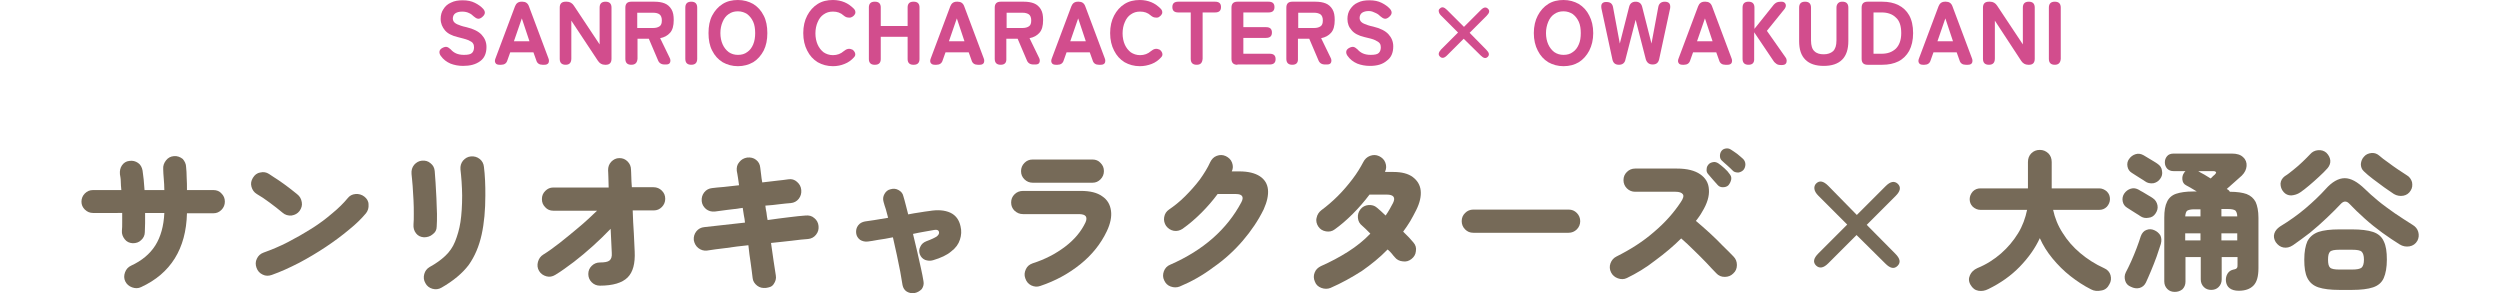
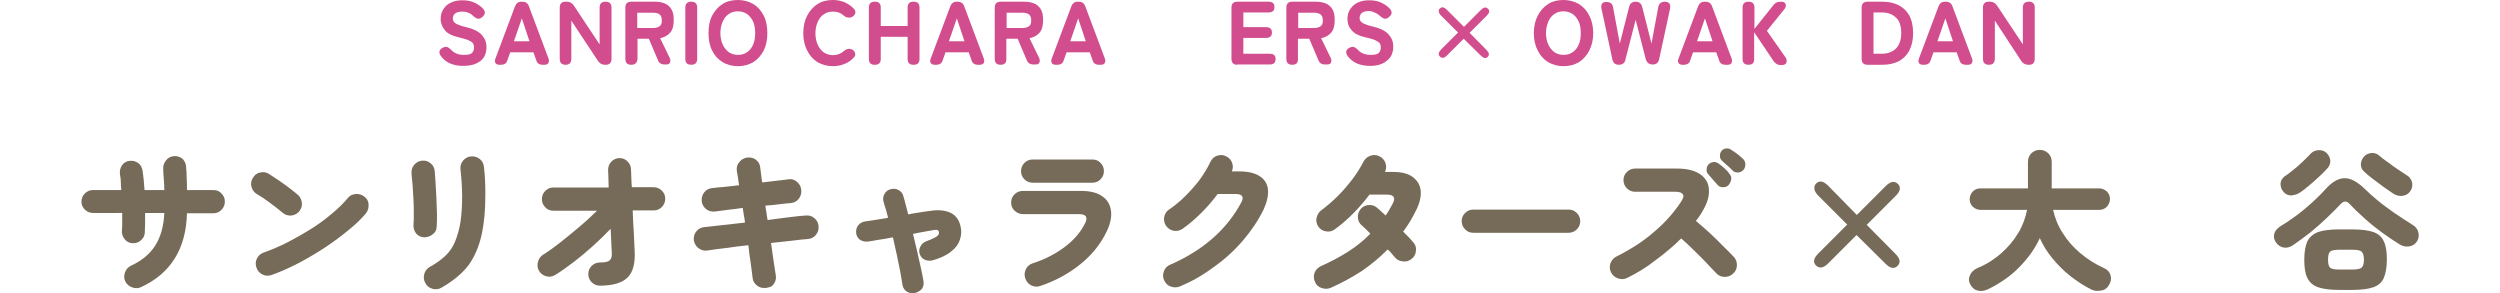
<svg xmlns="http://www.w3.org/2000/svg" version="1.1" id="レイヤー_1" x="0px" y="0px" width="883.9px" height="103.7px" viewBox="0 0 883.9 103.7" style="enable-background:new 0 0 883.9 103.7;" xml:space="preserve">
  <style type="text/css">
	.st0{fill:#D24D8D;}
	.st1{fill:#766A58;}
</style>
  <g>
    <g>
      <path class="st0" d="M163.7,23.3c-1.6,0-3.1-0.3-4.4-0.8c-1.4-0.6-2.6-1.5-3.5-2.8c-0.4-0.6-0.5-1.1-0.4-1.6s0.5-0.9,1.1-1.2    c0.6-0.3,1.1-0.4,1.5-0.3c0.5,0.1,0.9,0.5,1.4,0.9c0.5,0.6,1.2,1.1,1.9,1.4s1.6,0.5,2.7,0.5c1.5,0,2.4-0.2,2.9-0.7s0.7-1.2,0.7-2    c0-0.5-0.1-1-0.4-1.4c-0.2-0.4-0.8-0.7-1.6-1.1c-0.8-0.3-2.1-0.7-3.8-1.1c-2.1-0.5-3.6-1.3-4.5-2.4s-1.5-2.4-1.5-4    c0-1.3,0.3-2.5,1-3.5c0.6-1,1.5-1.8,2.7-2.3c1.2-0.6,2.5-0.8,4.1-0.8c1.7,0,3.1,0.3,4.3,0.9s2.2,1.3,3,2.2c0.4,0.5,0.6,1,0.5,1.5    s-0.4,0.9-1,1.4c-0.5,0.4-1,0.6-1.5,0.5s-0.9-0.4-1.4-0.8c-0.5-0.5-1-0.9-1.7-1.2c-0.6-0.3-1.4-0.5-2.4-0.5s-1.8,0.2-2.4,0.6    s-0.9,1.1-0.9,1.9c0,0.3,0.1,0.7,0.3,1s0.6,0.7,1.3,1s1.7,0.7,3.2,1c2.5,0.6,4.3,1.5,5.4,2.7c1.1,1.2,1.7,2.6,1.7,4.3    c0,2.2-0.7,3.9-2.2,5C168.2,22.8,166.2,23.3,163.7,23.3z" />
      <path class="st0" d="M176.6,22.9c-0.7,0-1.2-0.2-1.4-0.6c-0.3-0.4-0.3-1,0-1.7l6.9-18.4c0.4-1,1.1-1.6,2.3-1.6h0.3    c1.1,0,1.9,0.5,2.3,1.6l6.9,18.4c0.3,0.7,0.2,1.3,0,1.7c-0.3,0.4-0.7,0.6-1.4,0.6h-0.7c-1.1,0-1.9-0.5-2.2-1.6l-1-2.8h-8.2l-1,2.8    c-0.3,1.1-1.1,1.6-2.2,1.6H176.6z M181.7,14.6h5.5l-2.7-8.1L181.7,14.6z" />
      <path class="st0" d="M200,22.9c-1.4,0-2.1-0.7-2.1-2.1V2.7c0-1.4,0.7-2.1,2.1-2.1h0.4c1.1,0,1.9,0.5,2.5,1.4l9.1,13.7v-13    c0-1.4,0.7-2.1,2.1-2.1c1.4,0,2.1,0.7,2.1,2.1v18.1c0,1.4-0.7,2.1-2,2.1h-0.3c-1.1,0-1.9-0.5-2.5-1.4L202,7.3v13.4    C202,22.2,201.3,22.9,200,22.9z" />
      <path class="st0" d="M223.2,22.9c-1.4,0-2.1-0.7-2.1-2.1V2.7c0-1.4,0.7-2.1,2.1-2.1h8.2c1.4,0,2.6,0.2,3.6,0.6s1.8,1.1,2.4,2.1    s0.8,2.2,0.8,3.8c0,2-0.4,3.5-1.3,4.5c-0.9,1-2,1.6-3.5,1.9l3.3,6.8c0.4,0.7,0.4,1.3,0.2,1.8s-0.7,0.7-1.4,0.7H235    c-1.2,0-2-0.5-2.4-1.6l-3.2-7.5h-4v7C225.3,22.2,224.6,22.9,223.2,22.9z M225.3,9.9h5.6c1,0,1.7-0.2,2.3-0.6s0.8-1.1,0.8-2.1    s-0.3-1.7-0.8-2.1s-1.3-0.6-2.3-0.6h-5.6V9.9z" />
      <path class="st0" d="M244.4,22.9c-1.4,0-2.1-0.7-2.1-2.1V2.7c0-1.4,0.7-2.1,2.1-2.1s2.1,0.7,2.1,2.1v18.1    C246.5,22.2,245.8,22.9,244.4,22.9z" />
      <path class="st0" d="M260.9,23.4c-2,0-3.8-0.5-5.4-1.4c-1.6-1-2.8-2.3-3.7-4.1c-0.9-1.7-1.3-3.8-1.3-6.2s0.4-4.5,1.3-6.2    s2.1-3.1,3.7-4.1c1.6-1,3.4-1.4,5.4-1.4s3.8,0.5,5.4,1.4c1.6,1,2.8,2.3,3.7,4.1c0.9,1.7,1.3,3.8,1.3,6.2s-0.4,4.4-1.3,6.2    c-0.9,1.7-2.1,3.1-3.7,4.1C264.7,22.9,262.9,23.4,260.9,23.4z M260.9,19.4c1.3,0,2.4-0.3,3.3-1c0.9-0.6,1.6-1.5,2.1-2.7    s0.7-2.5,0.7-4s-0.2-2.9-0.7-4s-1.2-2-2.1-2.7c-0.9-0.6-2-1-3.3-1s-2.3,0.3-3.3,1c-0.9,0.6-1.6,1.5-2.1,2.7    c-0.5,1.1-0.8,2.5-0.8,4s0.3,2.9,0.8,4s1.2,2,2.1,2.7C258.6,19.1,259.7,19.4,260.9,19.4z" />
      <path class="st0" d="M294.5,23.4c-2,0-3.8-0.5-5.4-1.4c-1.6-1-2.8-2.3-3.7-4.1c-0.9-1.7-1.4-3.8-1.4-6.2s0.5-4.5,1.4-6.2    s2.1-3.1,3.7-4.1s3.4-1.4,5.4-1.4c1.5,0,2.9,0.3,4.1,0.8s2.3,1.3,3.3,2.3c0.5,0.5,0.6,1.1,0.5,1.6c-0.2,0.5-0.5,0.9-1,1.2L301.2,6    c-0.3,0.2-0.8,0.3-1.3,0.2c-0.6,0-1.1-0.3-1.6-0.7c-1.1-1-2.3-1.4-3.8-1.4c-1.3,0-2.3,0.3-3.3,1c-0.9,0.6-1.6,1.5-2.1,2.7    c-0.5,1.1-0.8,2.5-0.8,4s0.3,2.9,0.8,4s1.2,2,2.1,2.7c0.9,0.6,2,1,3.3,1c1.5,0,2.8-0.5,3.8-1.4c0.5-0.4,1-0.7,1.5-0.8s1,0,1.4,0.2    h0.1c0.5,0.3,0.8,0.7,1,1.2c0.2,0.6,0.1,1.1-0.4,1.6c-0.9,1-2,1.8-3.3,2.3C297.4,23.1,296,23.4,294.5,23.4z" />
      <path class="st0" d="M309.2,22.9c-1.3,0-2-0.7-2-2V2.6c0-1.3,0.7-2,2-2h0.2c1.3,0,2,0.7,2,2v6.6h9.5V2.6c0-1.3,0.7-2,2-2h0.2    c1.3,0,2,0.7,2,2v18.3c0,1.3-0.7,2-2,2h-0.2c-1.3,0-2-0.7-2-2V13h-9.5v7.9c0,1.3-0.7,2-2,2H309.2z" />
      <path class="st0" d="M330.5,22.9c-0.7,0-1.1-0.2-1.4-0.6s-0.3-1,0-1.7L336,2.2c0.4-1,1.1-1.6,2.3-1.6h0.3c1.1,0,1.9,0.5,2.3,1.6    l6.9,18.4c0.3,0.7,0.2,1.3,0,1.7c-0.3,0.4-0.7,0.6-1.4,0.6h-0.7c-1.1,0-1.9-0.5-2.2-1.6l-1-2.8h-8.2l-1,2.8    c-0.3,1.1-1.1,1.6-2.2,1.6C331.1,22.9,330.5,22.9,330.5,22.9z M335.5,14.6h5.5l-2.7-8.1L335.5,14.6z" />
      <path class="st0" d="M353.8,22.9c-1.4,0-2.1-0.7-2.1-2.1V2.7c0-1.4,0.7-2.1,2.1-2.1h8.2c1.4,0,2.6,0.2,3.6,0.6s1.8,1.1,2.4,2.1    s0.8,2.2,0.8,3.8c0,2-0.4,3.5-1.3,4.5s-2,1.6-3.5,1.9l3.3,6.8c0.4,0.7,0.4,1.3,0.2,1.8c-0.2,0.5-0.7,0.7-1.4,0.7h-0.7    c-1.2,0-2-0.5-2.4-1.6l-3.2-7.5h-4v7C355.9,22.2,355.2,22.9,353.8,22.9z M355.9,9.9h5.6c1,0,1.7-0.2,2.3-0.6    c0.6-0.4,0.8-1.1,0.8-2.1s-0.3-1.7-0.8-2.1c-0.6-0.4-1.3-0.6-2.3-0.6h-5.6V9.9z" />
      <path class="st0" d="M373.3,22.9c-0.7,0-1.2-0.2-1.4-0.6c-0.3-0.4-0.3-1,0-1.7l6.9-18.4c0.4-1,1.1-1.6,2.3-1.6h0.3    c1.1,0,1.9,0.5,2.3,1.6l6.9,18.4c0.3,0.7,0.2,1.3,0,1.7c-0.3,0.4-0.7,0.6-1.4,0.6h-0.7c-1.1,0-1.9-0.5-2.2-1.6l-1-2.8h-8.2l-1,2.8    c-0.3,1.1-1.1,1.6-2.2,1.6H373.3z M378.4,14.6h5.5l-2.7-8.1L378.4,14.6z" />
-       <path class="st0" d="M403,23.4c-2,0-3.8-0.5-5.4-1.4c-1.6-1-2.8-2.3-3.7-4.1c-0.9-1.7-1.4-3.8-1.4-6.2s0.5-4.5,1.4-6.2    s2.1-3.1,3.7-4.1S401,0,403,0c1.5,0,2.9,0.3,4.1,0.8s2.3,1.3,3.3,2.3c0.5,0.5,0.6,1.1,0.5,1.6c-0.2,0.5-0.5,0.9-1,1.2L409.8,6    c-0.3,0.2-0.8,0.3-1.3,0.2c-0.6,0-1.1-0.3-1.6-0.7c-1.1-1-2.3-1.4-3.8-1.4c-1.3,0-2.3,0.3-3.3,1c-0.9,0.6-1.6,1.5-2.1,2.7    c-0.5,1.1-0.8,2.5-0.8,4s0.3,2.9,0.8,4s1.2,2,2.1,2.7c0.9,0.6,2,1,3.3,1c1.5,0,2.8-0.5,3.8-1.4c0.5-0.4,1-0.7,1.5-0.8s1,0,1.4,0.2    h0.1c0.5,0.3,0.8,0.7,1,1.2c0.2,0.6,0.1,1.1-0.4,1.6c-0.9,1-2,1.8-3.3,2.3C405.9,23.1,404.5,23.4,403,23.4z" />
-       <path class="st0" d="M423.1,22.9c-1.4,0-2.1-0.7-2.1-2.1V4.4h-4.4c-1.4,0-2.1-0.6-2.1-1.9s0.7-1.9,2.1-1.9h13    c1.4,0,2.1,0.6,2.1,1.9s-0.7,1.9-2.1,1.9h-4.4v16.3C425.1,22.2,424.5,22.9,423.1,22.9z" />
      <path class="st0" d="M437.5,22.9c-1.4,0-2.1-0.7-2.1-2.1V2.7c0-1.4,0.7-2.1,2.1-2.1h11c1.4,0,2.1,0.6,2.1,1.9s-0.7,1.9-2.1,1.9    h-8.9v5.2h8c1.4,0,2.1,0.6,2.1,1.9s-0.7,1.9-2.1,1.9h-8V19h9.3c1.4,0,2.1,0.6,2.1,1.9s-0.7,1.9-2.1,1.9h-11.4V22.9z" />
      <path class="st0" d="M456.9,22.9c-1.4,0-2.1-0.7-2.1-2.1V2.7c0-1.4,0.7-2.1,2.1-2.1h8.2c1.4,0,2.6,0.2,3.6,0.6s1.8,1.1,2.4,2.1    s0.8,2.2,0.8,3.8c0,2-0.4,3.5-1.3,4.5s-2,1.6-3.5,1.9l3.3,6.8c0.4,0.7,0.4,1.3,0.2,1.8c-0.2,0.5-0.7,0.7-1.4,0.7h-0.7    c-1.2,0-2-0.5-2.4-1.6l-3.2-7.5h-4v7C459,22.2,458.3,22.9,456.9,22.9z M459,9.9h5.6c1,0,1.7-0.2,2.3-0.6c0.6-0.4,0.8-1.1,0.8-2.1    s-0.3-1.7-0.8-2.1c-0.6-0.4-1.3-0.6-2.3-0.6H459V9.9z" />
      <path class="st0" d="M484.3,23.3c-1.6,0-3.1-0.3-4.4-0.8c-1.4-0.6-2.6-1.5-3.5-2.8c-0.4-0.6-0.5-1.1-0.4-1.6s0.5-0.9,1.1-1.2    c0.6-0.3,1.1-0.4,1.5-0.3c0.5,0.1,0.9,0.5,1.4,0.9c0.5,0.6,1.2,1.1,1.9,1.4c0.7,0.3,1.6,0.5,2.7,0.5c1.5,0,2.4-0.2,2.9-0.7    s0.7-1.2,0.7-2c0-0.5-0.1-1-0.4-1.4s-0.8-0.7-1.6-1.1s-2.1-0.7-3.8-1.1c-2.1-0.5-3.6-1.3-4.5-2.4c-1-1.1-1.5-2.4-1.5-4    c0-1.3,0.3-2.5,1-3.5s1.5-1.8,2.7-2.3c1.2-0.6,2.5-0.8,4.1-0.8c1.7,0,3.1,0.3,4.3,0.9c1.2,0.6,2.2,1.3,3,2.2    c0.4,0.5,0.6,1,0.5,1.5s-0.4,0.9-1,1.4c-0.5,0.4-1,0.6-1.5,0.5s-0.9-0.4-1.4-0.8c-0.5-0.5-1-0.9-1.7-1.2S485,3.9,484,3.9    s-1.8,0.2-2.4,0.6s-0.9,1.1-0.9,1.9c0,0.3,0.1,0.7,0.3,1c0.2,0.3,0.6,0.7,1.3,1c0.7,0.3,1.7,0.7,3.2,1c2.5,0.6,4.3,1.5,5.4,2.7    s1.7,2.6,1.7,4.3c0,2.2-0.7,3.9-2.2,5C488.8,22.8,486.8,23.3,484.3,23.3z" />
      <path class="st0" d="M511.6,19.6c-1,1-1.8,1.1-2.5,0.4s-0.5-1.5,0.4-2.5l6-6l-6-6c-0.5-0.5-0.7-0.9-0.8-1.4    c-0.1-0.4,0-0.8,0.4-1.1c0.7-0.7,1.5-0.5,2.5,0.5l6,6l6-6c1-1,1.8-1.1,2.5-0.4s0.5,1.5-0.5,2.5l-6,6l5.9,6c1,1,1.2,1.8,0.5,2.5    s-1.5,0.5-2.5-0.5l-6-5.9L511.6,19.6z" />
      <path class="st0" d="M552.8,23.4c-2,0-3.8-0.5-5.4-1.4c-1.6-1-2.8-2.3-3.7-4.1c-0.9-1.7-1.4-3.8-1.4-6.2s0.5-4.5,1.4-6.2    s2.1-3.1,3.7-4.1c1.6-1,3.4-1.4,5.4-1.4s3.8,0.5,5.4,1.4c1.6,1,2.8,2.3,3.7,4.1c0.9,1.7,1.4,3.8,1.4,6.2s-0.5,4.4-1.4,6.2    c-0.9,1.7-2.1,3.1-3.7,4.1C556.7,22.9,554.9,23.4,552.8,23.4z M552.8,19.4c1.3,0,2.4-0.3,3.3-1c0.9-0.6,1.6-1.5,2.1-2.7    c0.5-1.1,0.7-2.5,0.7-4s-0.2-2.9-0.7-4s-1.2-2-2.1-2.7c-0.9-0.6-2-1-3.3-1s-2.3,0.3-3.3,1c-0.9,0.6-1.6,1.5-2.1,2.7    s-0.8,2.5-0.8,4s0.3,2.9,0.8,4s1.2,2,2.1,2.7C550.5,19.1,551.6,19.4,552.8,19.4z" />
      <path class="st0" d="M572.4,22.9c-1.3,0-2-0.6-2.3-1.8L566.2,3c-0.1-0.7-0.1-1.3,0.2-1.7s0.8-0.6,1.4-0.6c0.7,0,1.3,0.1,1.7,0.4    s0.7,0.8,0.8,1.4l2.4,12.9l3.3-13c0.3-1.2,1.1-1.8,2.3-1.8s2,0.6,2.3,1.8l3.3,13l2.4-12.9c0.2-1.2,1-1.9,2.3-1.9    c0.7,0,1.3,0.2,1.6,0.6s0.4,1,0.3,1.7L586.6,21c-0.3,1.2-1,1.8-2.3,1.8c-1.2,0-2-0.6-2.4-1.8l-3.6-14l-3.6,14    C574.5,22.2,573.7,22.9,572.4,22.9z" />
      <path class="st0" d="M594.9,22.9c-0.7,0-1.2-0.2-1.4-0.6c-0.3-0.4-0.3-1,0-1.7l6.9-18.4c0.4-1,1.1-1.6,2.3-1.6h0.3    c1.1,0,1.9,0.5,2.3,1.6l6.9,18.4c0.3,0.7,0.2,1.3,0,1.7c-0.3,0.4-0.7,0.6-1.4,0.6H610c-1.1,0-1.9-0.5-2.2-1.6l-1-2.8h-8.2l-1,2.8    c-0.3,1.1-1.1,1.6-2.2,1.6H594.9z M600,14.6h5.5l-2.7-8.1L600,14.6z" />
      <path class="st0" d="M618.2,22.9c-1.4,0-2.1-0.7-2.1-2.1V2.7c0-1.4,0.7-2.1,2.1-2.1c1.4,0,2.1,0.7,2.1,2.1v7.5l6.4-8    c0.5-0.7,1-1.1,1.4-1.3s1-0.3,1.6-0.3s1,0.1,1.3,0.4s0.4,0.6,0.4,1s-0.2,0.8-0.4,1.1l-6.3,7.8l6.6,9.4c0.3,0.4,0.4,0.8,0.4,1.2    c0,0.4-0.1,0.8-0.4,1.1s-0.8,0.4-1.5,0.4s-1.3-0.1-1.7-0.4s-0.8-0.6-1.1-1.1l-6.8-10.1v9.3C620.3,22.2,619.6,22.9,618.2,22.9z" />
-       <path class="st0" d="M644.8,23.3c-2.8,0-5-0.7-6.5-2.2s-2.2-3.6-2.2-6.6V2.7c0-1.4,0.7-2.1,2.1-2.1c1.4,0,2.1,0.7,2.1,2.1v11.6    c0,1.8,0.4,3.1,1.2,3.8c0.8,0.8,1.9,1.1,3.3,1.1s2.5-0.4,3.3-1.1c0.8-0.8,1.2-2,1.2-3.8V2.7c0-0.7,0.2-1.2,0.6-1.6    c0.4-0.4,0.9-0.5,1.5-0.5c1.4,0,2.1,0.7,2.1,2.1v11.8c0,2.9-0.7,5.1-2.2,6.6S647.6,23.3,644.8,23.3z" />
      <path class="st0" d="M660.3,22.9c-1.4,0-2.1-0.7-2.1-2.1V2.7c0-1.4,0.7-2.1,2.1-2.1h5.2c2.2,0,4.1,0.4,5.7,1.2    c1.6,0.8,2.9,2,3.8,3.6c0.9,1.6,1.4,3.7,1.4,6.3c0,2.5-0.5,4.6-1.4,6.3c-0.9,1.6-2.2,2.9-3.8,3.7c-1.6,0.8-3.5,1.2-5.7,1.2    C665.5,22.9,660.3,22.9,660.3,22.9z M662.4,19h2.9c2.1,0,3.7-0.6,5-1.8c1.2-1.2,1.9-3,1.9-5.5s-0.6-4.4-1.9-5.5    c-1.2-1.2-2.9-1.8-5-1.8h-2.9V19z" />
      <path class="st0" d="M679.9,22.9c-0.7,0-1.2-0.2-1.4-0.6c-0.3-0.4-0.3-1,0-1.7l6.9-18.4c0.4-1,1.1-1.6,2.3-1.6h0.3    c1.1,0,1.9,0.5,2.3,1.6l6.9,18.4c0.3,0.7,0.2,1.3,0,1.7c-0.3,0.4-0.7,0.6-1.4,0.6H695c-1.1,0-1.9-0.5-2.2-1.6l-1-2.8h-8.2l-1,2.8    c-0.3,1.1-1.1,1.6-2.2,1.6H679.9z M685,14.6h5.5l-2.7-8.1L685,14.6z" />
      <path class="st0" d="M703.2,22.9c-1.4,0-2.1-0.7-2.1-2.1V2.7c0-1.4,0.7-2.1,2.1-2.1h0.4c1.1,0,1.9,0.5,2.5,1.4l9.1,13.7v-13    c0-1.4,0.7-2.1,2.1-2.1c1.4,0,2.1,0.7,2.1,2.1v18.1c0,1.4-0.7,2.1-2,2.1h-0.3c-1.1,0-1.9-0.5-2.5-1.4l-9.3-14.2v13.4    C705.3,22.2,704.6,22.9,703.2,22.9z" />
-       <path class="st0" d="M726.5,22.9c-1.4,0-2.1-0.7-2.1-2.1V2.7c0-1.4,0.7-2.1,2.1-2.1c1.4,0,2.1,0.7,2.1,2.1v18.1    C728.5,22.2,727.8,22.9,726.5,22.9z" />
    </g>
    <g>
      <path class="st1" d="M49.9,101.5c-1,0.5-2.1,0.5-3.2,0.1c-1.1-0.4-1.9-1.1-2.4-2.1s-0.5-2.1-0.1-3.2c0.4-1.1,1.1-1.9,2.2-2.4    c3.7-1.7,6.6-4.1,8.5-7.1c1.9-3,3-6.9,3.2-11.5h-6.8c0,1.3,0,2.5,0,3.6c0,1.2-0.1,2.2-0.1,3.2c0,1.1-0.5,2.1-1.3,2.8    c-0.8,0.8-1.8,1.1-3,1.1c-1.2-0.1-2.1-0.5-2.8-1.4s-1.1-1.9-1-3c0.1-0.9,0.1-1.8,0.1-2.9s0-2.2,0-3.4H32.9c-1.1,0-2.1-0.4-2.9-1.2    c-0.8-0.8-1.2-1.7-1.2-2.8s0.4-2.1,1.2-2.9c0.8-0.8,1.7-1.2,2.9-1.2h10c-0.1-1.1-0.2-2.1-0.2-3.1s-0.2-1.8-0.3-2.5    c-0.1-1.2,0.1-2.2,0.7-3.1c0.6-0.9,1.5-1.5,2.6-1.6c1.2-0.2,2.2,0.1,3.1,0.7c0.9,0.6,1.4,1.6,1.6,2.7c0.1,1,0.3,2.1,0.4,3.2    c0.1,1.2,0.2,2.4,0.3,3.7h7c0-1.4-0.1-2.7-0.2-4c-0.1-1.3-0.2-2.4-0.2-3.4c-0.1-1.2,0.3-2.2,1-3.1c0.7-0.9,1.6-1.4,2.8-1.5    s2.2,0.3,3.1,1c0.7,0.8,1.2,1.8,1.2,2.9c0.1,1,0.2,2.3,0.2,3.7c0.1,1.4,0.1,2.9,0.1,4.4h9.4c1.1,0,2.1,0.4,2.8,1.2    c0.8,0.8,1.2,1.7,1.2,2.9c0,1.1-0.4,2.1-1.2,2.9c-0.8,0.8-1.7,1.2-2.8,1.2h-9.4C65.8,88,60.3,96.7,49.9,101.5z" />
      <path class="st1" d="M99.9,75.2c-1.4-1.2-3-2.4-4.6-3.6s-3.1-2.2-4.5-3c-1-0.6-1.6-1.5-1.9-2.6s-0.1-2.1,0.5-3.1s1.4-1.7,2.6-1.9    c1.1-0.3,2.2-0.1,3.1,0.5c1.1,0.7,2.2,1.5,3.5,2.3c1.2,0.8,2.4,1.7,3.6,2.6c1.1,0.9,2.1,1.6,2.9,2.3c0.9,0.7,1.4,1.6,1.6,2.8    c0.2,1.1-0.1,2.1-0.8,3.1c-0.7,0.9-1.6,1.4-2.8,1.6C101.9,76.3,100.8,76,99.9,75.2z M96.1,97.2c-1.1,0.4-2.2,0.4-3.2-0.1    c-1.1-0.5-1.8-1.3-2.2-2.4s-0.4-2.2,0.1-3.2c0.5-1.1,1.3-1.8,2.4-2.2c2.8-1,5.7-2.2,8.6-3.7s5.7-3.1,8.4-4.8s5.1-3.5,7.3-5.4    c2.2-1.8,4-3.6,5.4-5.3c0.7-0.9,1.6-1.4,2.8-1.5c1.1-0.1,2.2,0.2,3.1,0.9c0.9,0.7,1.5,1.6,1.5,2.8c0.1,1.2-0.2,2.2-0.9,3.1    c-1.5,1.8-3.5,3.8-6,5.8c-2.5,2.1-5.2,4.1-8.2,6.1s-6.2,3.9-9.4,5.6C102.3,94.7,99.2,96.1,96.1,97.2z" />
      <path class="st1" d="M149.9,83.9c-1.2-0.1-2.1-0.5-2.8-1.4s-1-1.9-0.9-3.2c0.1-1,0.1-2.2,0.1-3.7s0-3.1-0.1-4.8    c-0.1-1.7-0.2-3.4-0.3-5s-0.3-3-0.4-4.3c-0.1-1.3,0.2-2.3,0.9-3.2c0.8-0.9,1.7-1.4,2.8-1.5c1.2-0.1,2.2,0.2,3,0.9    c0.9,0.7,1.4,1.6,1.5,2.8c0.1,1,0.2,2.4,0.3,4.1c0.1,1.7,0.2,3.5,0.3,5.4s0.1,3.8,0.2,5.6c0,1.8,0,3.3-0.1,4.5    c0,1.2-0.5,2.1-1.5,2.8C152.1,83.6,151,83.9,149.9,83.9z M156.1,101.7c-1,0.6-2.1,0.7-3.2,0.4c-1.1-0.3-2-1-2.5-2    c-0.6-1-0.7-2.1-0.4-3.2s0.9-1.9,1.9-2.5c2.2-1.2,4-2.5,5.5-3.9s2.7-3.1,3.5-5.1s1.5-4.3,1.9-6.9c0.4-2.7,0.6-5.8,0.6-9.4    c0-1.5-0.1-3.1-0.2-4.9c-0.1-1.8-0.3-3.2-0.4-4.3c-0.1-1.2,0.2-2.2,0.9-3.1c0.8-0.9,1.7-1.4,2.8-1.5c1.2-0.1,2.2,0.2,3.1,0.9    c0.9,0.7,1.4,1.7,1.5,2.8c0.2,1.4,0.3,3,0.4,4.8c0.1,1.8,0.1,3.6,0.1,5.3c0,5.1-0.4,9.7-1.3,13.8c-0.9,4.1-2.4,7.7-4.6,10.8    C163.5,96.6,160.3,99.3,156.1,101.7z" />
      <path class="st1" d="M212.1,101c-1.1,0-2.1-0.4-2.9-1.2c-0.8-0.8-1.2-1.8-1.2-2.9c0-1.2,0.4-2.1,1.2-2.9s1.8-1.2,2.9-1.2    c1.7,0,2.8-0.2,3.4-0.7c0.6-0.5,0.9-1.3,0.8-2.7l-0.4-8.5c-2,2.1-4.1,4.1-6.3,6.1s-4.5,3.9-6.7,5.6c-2.3,1.7-4.4,3.3-6.6,4.6    c-1,0.6-2,0.8-3.1,0.5s-2-0.9-2.6-1.9s-0.7-2.1-0.4-3.2s0.9-2,1.9-2.6c1.8-1.1,3.7-2.5,5.9-4.2c2.1-1.7,4.4-3.5,6.6-5.4    c2.3-1.9,4.4-3.9,6.5-5.9h-15.5c-1.1,0-2.1-0.4-2.8-1.2c-0.8-0.8-1.2-1.7-1.2-2.9c0-1.2,0.4-2.1,1.2-2.9s1.7-1.2,2.8-1.2h19.6    c0-1.4-0.1-2.6-0.1-3.7c0-1.1-0.1-1.8-0.1-2.4c0-1.2,0.3-2.1,1.1-3c0.8-0.8,1.7-1.3,2.9-1.3s2.1,0.4,2.9,1.2s1.2,1.8,1.2,2.9    c0,0.5,0.1,1.3,0.1,2.4c0,1.1,0.1,2.4,0.2,3.8h7.7c1.1,0,2.1,0.4,2.9,1.2c0.8,0.8,1.2,1.7,1.2,2.9c0,1.1-0.4,2.1-1.2,2.9    c-0.8,0.8-1.7,1.2-2.9,1.2h-7.4c0.1,2.8,0.2,5.5,0.4,8.1c0.1,2.6,0.2,4.8,0.3,6.4c0.2,4.3-0.6,7.3-2.5,9.2S216.7,101,212.1,101z" />
      <path class="st1" d="M270.8,101.8c-1.2,0.1-2.2-0.1-3.1-0.8c-0.9-0.7-1.5-1.6-1.6-2.7c-0.2-1.6-0.4-3.4-0.7-5.4    c-0.3-2-0.6-4.1-0.8-6.2c-2.8,0.3-5.4,0.6-8,1c-2.6,0.3-4.8,0.6-6.7,0.9c-1.1,0.1-2.1-0.2-3-0.9c-0.9-0.7-1.4-1.7-1.6-2.8    c-0.1-1.2,0.2-2.2,0.9-3.1c0.7-0.9,1.7-1.4,2.8-1.5c1.6-0.2,3.7-0.4,6.3-0.7c2.6-0.3,5.3-0.6,8.1-0.9c-0.1-0.9-0.2-1.8-0.4-2.6    c-0.1-0.9-0.3-1.7-0.4-2.6c-1.9,0.3-3.7,0.5-5.4,0.7c-1.7,0.2-3.2,0.4-4.5,0.6c-1.2,0.1-2.2-0.2-3.1-0.9c-0.9-0.8-1.4-1.7-1.5-2.8    c-0.1-1.2,0.2-2.2,0.9-3.1c0.7-0.9,1.7-1.4,2.8-1.5c1-0.1,2.4-0.3,4.1-0.4c1.7-0.2,3.5-0.4,5.4-0.6c-0.1-1-0.3-1.9-0.4-2.8    c-0.1-0.9-0.3-1.6-0.4-2.3c-0.1-1.2,0.1-2.2,0.9-3.1c0.7-0.9,1.6-1.4,2.8-1.6c1.2-0.1,2.2,0.1,3.1,0.8s1.4,1.6,1.5,2.8    c0.1,0.7,0.2,1.5,0.3,2.4c0.1,0.9,0.2,1.8,0.4,2.8c1.8-0.2,3.5-0.4,5.1-0.6c1.6-0.2,3-0.3,4.1-0.5c1.2-0.2,2.2,0.1,3.1,0.9    s1.4,1.7,1.5,2.9c0.1,1.2-0.2,2.2-0.9,3.1c-0.7,0.9-1.7,1.4-2.8,1.5c-1.1,0.1-2.5,0.2-4,0.4c-1.5,0.2-3.2,0.4-5,0.5    c0.1,0.8,0.2,1.7,0.4,2.5c0.1,0.9,0.2,1.7,0.4,2.6c2.7-0.4,5.2-0.7,7.6-1s4.3-0.5,5.8-0.6c1.2-0.1,2.2,0.1,3.1,0.9    c0.9,0.7,1.4,1.7,1.5,2.8c0.1,1.1-0.1,2.1-0.9,3.1c-0.7,0.9-1.7,1.4-2.8,1.5c-1.5,0.1-3.4,0.3-5.7,0.6c-2.3,0.3-4.8,0.5-7.4,0.8    c0.3,2.2,0.6,4.3,0.9,6.3s0.6,3.7,0.8,5.2c0.2,1.1-0.1,2.1-0.8,3.1S271.9,101.6,270.8,101.8z" />
      <path class="st1" d="M323.4,103.6c-1,0.2-1.9,0-2.8-0.5c-0.8-0.5-1.3-1.3-1.5-2.3c-0.2-1.3-0.5-2.9-0.8-4.7    c-0.4-1.8-0.8-3.8-1.2-5.9c-0.5-2.1-0.9-4.2-1.4-6.3c-1.9,0.4-3.7,0.7-5.2,0.9c-1.6,0.3-2.8,0.5-3.7,0.6c-1,0.1-1.9-0.1-2.7-0.6    c-0.8-0.6-1.3-1.4-1.4-2.4s0.1-1.9,0.7-2.7c0.6-0.8,1.4-1.2,2.4-1.4c0.8-0.1,2-0.3,3.4-0.5s3-0.5,4.8-0.8c-0.3-1-0.5-2-0.8-3    c-0.3-0.9-0.6-1.8-0.8-2.6c-0.3-1-0.2-1.9,0.3-2.8s1.2-1.5,2.2-1.7c1-0.3,1.9-0.2,2.8,0.3s1.5,1.2,1.7,2.2    c0.3,0.9,0.5,1.8,0.8,2.9s0.6,2.2,0.9,3.5c1.4-0.3,2.8-0.5,4.1-0.7s2.4-0.4,3.4-0.5c3-0.5,5.4-0.3,7.4,0.6    c1.9,0.9,3.1,2.5,3.6,4.8c0.4,1.6,0.3,3.2-0.2,4.7c-0.5,1.6-1.5,3-3.1,4.2c-1.5,1.3-3.7,2.3-6.4,3.1c-1,0.3-1.9,0.2-2.8-0.1    c-0.9-0.4-1.5-1-1.9-2c-0.3-0.9-0.3-1.8,0.2-2.7c0.4-0.9,1.1-1.5,2.1-1.9c1.9-0.7,3.1-1.3,3.7-1.7c0.6-0.5,0.9-1,0.8-1.5    c-0.1-0.7-0.7-1-1.7-0.8s-2.2,0.4-3.4,0.6c-1.3,0.2-2.6,0.5-4.1,0.8c0.5,2.1,1,4.2,1.5,6.3s0.9,4.1,1.3,5.8    c0.4,1.8,0.7,3.3,0.9,4.6c0.2,1,0,1.9-0.6,2.8C325.2,102.9,324.4,103.4,323.4,103.6z" />
      <path class="st1" d="M367.8,101.1c-1.1,0.4-2.1,0.3-3.2-0.2c-1-0.5-1.7-1.3-2.1-2.5c-0.4-1.1-0.3-2.1,0.2-3.2s1.3-1.7,2.4-2.1    c4.4-1.4,8.2-3.4,11.5-5.9s5.7-5.4,7.2-8.6c0.4-0.9,0.4-1.6,0.1-2.1s-1.2-0.8-2.4-0.8h-19.8c-1.2,0-2.1-0.4-3-1.2    c-0.8-0.8-1.2-1.7-1.2-2.9c0-1.2,0.4-2.1,1.2-2.9c0.8-0.8,1.8-1.2,3-1.2h20.4c3.3,0,5.8,0.6,7.6,1.9c1.8,1.2,2.8,2.9,3.1,5.1    c0.3,2.1-0.2,4.6-1.5,7.3c-2.1,4.4-5.2,8.3-9.3,11.6S373.2,99.3,367.8,101.1z M365.1,64.6c-1.1,0-2.1-0.4-2.9-1.2    s-1.2-1.7-1.2-2.9c0-1.1,0.4-2.1,1.2-2.9c0.8-0.8,1.7-1.2,2.9-1.2h21.2c1.1,0,2.1,0.4,2.8,1.2c0.8,0.8,1.2,1.7,1.2,2.9    c0,1.1-0.4,2.1-1.2,2.9c-0.8,0.8-1.7,1.2-2.8,1.2H365.1z" />
      <path class="st1" d="M417.1,101.3c-1,0.4-2.1,0.4-3.2,0s-1.8-1.1-2.3-2.2c-0.5-1-0.5-2.1-0.1-3.2s1.2-1.9,2.2-2.3    c11.7-5.1,20.1-12.5,25.2-22.1c1-1.9,0.3-2.9-1.9-2.9h-6.5c-1.7,2.3-3.6,4.5-5.7,6.6s-4.3,4-6.7,5.7c-0.9,0.6-2,0.9-3.1,0.7    c-1.1-0.2-2-0.8-2.7-1.7c-0.6-0.9-0.9-2-0.7-3.1c0.2-1.2,0.8-2.1,1.7-2.7c1.9-1.3,3.8-2.8,5.7-4.7c1.9-1.9,3.6-3.8,5.2-5.9    c1.5-2.1,2.8-4.2,3.7-6.2c0.5-1,1.2-1.8,2.3-2.2c1.1-0.4,2.1-0.4,3.2,0.1c1,0.5,1.8,1.2,2.2,2.3c0.4,1.1,0.4,2.1-0.1,3.1h2.7    c3.1,0,5.5,0.6,7.2,1.7c1.7,1.1,2.7,2.7,2.9,4.7c0.2,2-0.3,4.3-1.5,7c-1.9,3.9-4.4,7.6-7.4,11.1s-6.5,6.7-10.4,9.4    C425.3,97.3,421.2,99.6,417.1,101.3z" />
      <path class="st1" d="M470.4,101.8c-1,0.4-2.1,0.4-3.2,0s-1.9-1.1-2.3-2.2c-0.5-1.1-0.5-2.2-0.1-3.2c0.4-1.1,1.2-1.8,2.2-2.3    c3.4-1.5,6.6-3.2,9.6-5.1s5.6-4,7.9-6.4c-0.6-0.6-1.1-1.1-1.6-1.6c-0.5-0.5-1-0.9-1.3-1.2c-0.9-0.7-1.4-1.6-1.5-2.8    c-0.1-1.1,0.2-2.1,0.9-3c0.7-0.9,1.7-1.4,2.8-1.5c1.2-0.1,2.2,0.2,3,0.9c0.8,0.6,1.8,1.6,3.1,2.8c0.5-0.7,1-1.5,1.4-2.2    s0.8-1.5,1.2-2.2c1-2,0.2-3-2.2-3h-6.1c-1.8,2.4-3.8,4.7-5.9,6.8c-2.2,2.2-4.3,4-6.4,5.5c-0.9,0.7-2,0.9-3.1,0.7    c-1.2-0.2-2.1-0.8-2.7-1.7c-0.6-0.9-0.9-2-0.6-3.1c0.2-1.1,0.8-2,1.7-2.7c1.9-1.4,3.9-3.1,5.8-5s3.6-3.9,5.2-6s2.8-4.1,3.8-6    c0.5-1,1.3-1.8,2.4-2.2c1.1-0.4,2.1-0.4,3.2,0.1c1,0.5,1.8,1.2,2.2,2.3s0.4,2.1-0.1,3.2v0.1h3c2.9,0,5.2,0.6,6.8,1.8    s2.6,2.8,2.8,4.8s-0.3,4.3-1.6,6.9c-0.6,1.3-1.4,2.6-2.1,3.9c-0.8,1.3-1.6,2.5-2.5,3.7c0.8,0.8,1.5,1.5,2.1,2.1    c0.6,0.7,1.1,1.2,1.5,1.7c0.8,0.9,1.1,1.9,0.9,3.1c-0.1,1.2-0.7,2.1-1.6,2.8c-0.9,0.7-1.9,1-3.1,0.8c-1.1-0.1-2.1-0.6-2.8-1.5    c-0.3-0.3-0.6-0.7-1-1.2s-0.9-1-1.5-1.5c-2.7,2.8-5.8,5.3-9.1,7.6C477.9,98.1,474.3,100.1,470.4,101.8z" />
      <path class="st1" d="M520.9,82.3c-1.2,0-2.1-0.4-2.9-1.2c-0.8-0.8-1.2-1.8-1.2-2.9c0-1.2,0.4-2.1,1.2-2.9s1.8-1.2,2.9-1.2h33.7    c1.2,0,2.1,0.4,2.9,1.2s1.2,1.8,1.2,2.9s-0.4,2.1-1.2,2.9s-1.8,1.2-2.9,1.2H520.9z" />
      <path class="st1" d="M575.2,98.3c-1,0.5-2.1,0.5-3.2,0.1c-1.1-0.4-1.9-1.1-2.4-2.1s-0.6-2.1-0.2-3.2c0.4-1.1,1.1-1.9,2.1-2.4    c5-2.5,9.4-5.3,13.3-8.7c3.9-3.3,7-6.8,9.5-10.6c0.8-1.2,1.1-2.1,0.7-2.7c-0.4-0.6-1.3-0.9-2.6-0.9h-14.3c-1.1,0-2.1-0.4-2.9-1.2    c-0.8-0.8-1.2-1.8-1.2-2.9c0-1.2,0.4-2.1,1.2-2.9c0.8-0.8,1.8-1.2,2.9-1.2h14.8c3.6,0,6.3,0.7,8.2,2s3,3.1,3.1,5.4    c0.2,2.3-0.6,5-2.4,7.9c-0.3,0.5-0.6,1.1-1,1.6c-0.4,0.6-0.8,1.1-1.2,1.6c1.6,1.3,3.2,2.8,4.9,4.3c1.6,1.5,3.2,3,4.6,4.5    c1.5,1.4,2.7,2.7,3.8,3.8c0.8,0.8,1.2,1.8,1.2,3s-0.4,2.2-1.3,3c-0.8,0.8-1.8,1.2-3,1.2s-2.2-0.4-3-1.3c-1-1-2.2-2.3-3.5-3.7    c-1.4-1.4-2.8-2.9-4.4-4.4c-1.5-1.5-3-2.9-4.5-4.2c-2.7,2.7-5.8,5.3-9.2,7.8C581.9,94.7,578.5,96.7,575.2,98.3z M611.1,65.5    c-0.5,0.5-1.2,0.7-2,0.7s-1.4-0.3-1.9-0.9c-0.4-0.4-0.9-1-1.6-1.8c-0.7-0.8-1.3-1.5-1.8-2.1c-0.3-0.4-0.5-0.9-0.4-1.6    c0-0.7,0.3-1.3,0.8-1.8c0.4-0.4,1-0.6,1.6-0.7c0.6-0.1,1.2,0.1,1.8,0.5s1.3,1,2.1,1.7s1.4,1.4,1.8,2c0.5,0.6,0.7,1.2,0.6,1.9    C611.9,64.3,611.6,64.9,611.1,65.5z M612.5,60.2c-0.4-0.4-1-1-1.8-1.7s-1.5-1.3-2-1.8c-0.4-0.4-0.6-0.9-0.6-1.6s0.2-1.3,0.6-1.8    c0.4-0.5,0.9-0.7,1.5-0.8s1.2,0,1.8,0.4s1.4,0.9,2.2,1.5s1.5,1.3,2.1,1.8c0.5,0.5,0.8,1.2,0.8,1.9s-0.2,1.4-0.7,2    c-0.5,0.5-1.1,0.8-1.8,0.9C613.7,61,613,60.8,612.5,60.2z" />
      <path class="st1" d="M646.4,93.1c-1.7,1.7-3.1,1.9-4.3,0.8c-1.2-1.2-0.9-2.6,0.8-4.3l10.2-10.2l-10.2-10.2    c-0.8-0.8-1.3-1.6-1.4-2.4c-0.1-0.7,0.1-1.4,0.6-1.9c1.2-1.2,2.6-0.9,4.3,0.8L656.5,76l10.2-10.2c1.7-1.7,3.1-1.9,4.3-0.8    c1.2,1.2,0.9,2.6-0.8,4.3L660,79.5l10.1,10.2c1.7,1.7,2,3.1,0.8,4.3c-1.2,1.2-2.6,0.9-4.3-0.8l-10.2-10.1L646.4,93.1z" />
      <path class="st1" d="M739.3,102.3c-2.6-1.3-5-2.9-7.3-4.7c-2.3-1.8-4.4-3.9-6.3-6.2c-1.9-2.3-3.4-4.7-4.5-7.2    c-1.6,3.5-4,6.9-7.1,10.1s-6.8,5.8-11.1,7.9c-1.2,0.6-2.3,0.8-3.5,0.6c-1.2-0.2-2.1-0.9-2.8-2.1s-0.7-2.3-0.2-3.4s1.3-1.9,2.6-2.5    c3.2-1.3,6-3.1,8.4-5.2s4.4-4.5,6-7.1s2.6-5.4,3.2-8.3h-16.5c-1,0-1.9-0.4-2.7-1.1c-0.8-0.8-1.1-1.7-1.1-2.7s0.4-1.9,1.1-2.7    c0.8-0.8,1.7-1.1,2.7-1.1H717v-9.3c0-1.3,0.4-2.3,1.2-3.1s1.8-1.2,3-1.2s2.1,0.4,3,1.2c0.8,0.8,1.2,1.8,1.2,3.1v9.3h16.8    c1,0,1.9,0.4,2.7,1.1c0.8,0.8,1.1,1.7,1.1,2.7s-0.4,1.9-1.1,2.7c-0.8,0.8-1.7,1.1-2.7,1.1h-16.3c0.6,2.8,1.7,5.6,3.4,8.2    c1.6,2.6,3.7,5,6.2,7.1s5.3,3.9,8.4,5.3c1.2,0.5,2,1.4,2.3,2.5s0.2,2.2-0.4,3.2c-0.6,1.2-1.5,2-2.8,2.2    C741.6,103,740.4,102.9,739.3,102.3z" />
-       <path class="st1" d="M756.7,76.4c-0.3-0.2-0.7-0.5-1.4-0.9c-0.6-0.4-1.3-0.8-1.9-1.2c-0.6-0.4-1.1-0.7-1.4-0.9    c-0.8-0.5-1.3-1.2-1.5-2.2s0-1.9,0.5-2.7c0.6-0.9,1.4-1.5,2.4-1.8s1.9-0.1,2.8,0.4c0.3,0.2,0.8,0.5,1.4,0.8c0.6,0.4,1.3,0.8,2,1.2    c0.7,0.4,1.2,0.7,1.6,1c0.9,0.6,1.4,1.5,1.6,2.5c0.2,1.1-0.1,2-0.7,2.9c-0.6,0.9-1.4,1.4-2.5,1.5C758.5,77.2,757.6,77,756.7,76.4z     M753.4,101.4c-1-0.4-1.7-1.1-2-2.1s-0.3-2,0.2-3c0.6-1.1,1.2-2.4,1.9-3.9s1.3-3.1,1.9-4.6c0.6-1.6,1.1-3,1.5-4.3    c0.4-1.1,1.1-1.9,2-2.2c1-0.4,1.9-0.3,2.8,0.1c0.9,0.4,1.6,1,2.1,1.8c0.4,0.8,0.5,1.8,0.2,3c-0.4,1.3-0.9,2.8-1.5,4.5    s-1.3,3.4-2,5.1s-1.3,3-1.8,4.1c-0.5,1-1.2,1.6-2.2,1.9S754.4,101.9,753.4,101.4z M758.4,64.1c-0.3-0.2-0.7-0.5-1.4-0.9    c-0.6-0.4-1.3-0.8-1.9-1.2c-0.6-0.4-1.1-0.7-1.4-0.9c-0.8-0.5-1.3-1.2-1.5-2.2s0-1.9,0.5-2.6c0.6-0.9,1.4-1.5,2.4-1.8    s1.9-0.1,2.8,0.4c0.3,0.2,0.8,0.5,1.5,0.9s1.3,0.8,2,1.2s1.1,0.7,1.4,0.9c0.9,0.6,1.5,1.4,1.6,2.5c0.2,1.1,0,2-0.7,2.9    c-0.6,0.8-1.4,1.3-2.4,1.5C760.1,64.9,759.2,64.7,758.4,64.1z M768.9,103.2c-1,0-1.9-0.3-2.6-1c-0.7-0.7-1.1-1.6-1.1-2.7V77    c0-2.5,0.3-4.3,1-5.7c0.6-1.3,1.7-2.3,3.2-2.8s3.5-0.8,6-0.8h1.3c-0.7-0.4-1.4-0.8-2-1.2c-0.7-0.4-1.3-0.7-1.8-1    c-0.8-0.4-1.2-1.1-1.3-2s0.1-1.7,0.6-2.4c0.1-0.2,0.3-0.4,0.5-0.6h-4.2c-1,0-1.7-0.3-2.3-0.9c-0.5-0.6-0.8-1.3-0.8-2.2    s0.3-1.6,0.8-2.2c0.5-0.6,1.3-0.9,2.3-0.9h20.6c1.8,0,3.1,0.4,4,1.3c0.9,0.8,1.3,1.9,1.2,3.1c-0.1,1.2-0.6,2.3-1.7,3.4    c-1,0.9-1.9,1.7-2.7,2.4s-1.7,1.5-2.6,2.3l0.3,0.2c0.4,0.2,0.6,0.5,0.8,0.8c2.5,0,4.5,0.3,5.9,0.8c1.5,0.6,2.5,1.5,3.2,2.8    c0.6,1.3,1,3.2,1,5.6v17.8c0,3-0.6,5-1.8,6.2s-2.9,1.8-5.2,1.8c-1.3,0-2.4-0.3-3.2-0.9s-1.2-1.5-1.3-2.5s0.1-1.9,0.6-2.7    s1.2-1.2,2.1-1.4c0.6-0.1,1.1-0.3,1.2-0.6c0.2-0.2,0.2-0.6,0.2-1.2v-2.6h-5.6v7.9c0,1.1-0.4,2-1.1,2.7c-0.7,0.7-1.6,1-2.6,1    s-1.9-0.3-2.6-1c-0.7-0.7-1.1-1.6-1.1-2.7v-7.9h-5.4v8.7c0,1.1-0.4,2-1.1,2.7C770.8,102.9,770,103.2,768.9,103.2z M772.6,76.5h5.4    V74h-2.2c-1.2,0-2,0.2-2.5,0.5C772.9,74.8,772.7,75.5,772.6,76.5z M772.6,85h5.4v-2.5h-5.4V85z M781.6,63.1    c0.3-0.3,0.6-0.5,0.8-0.8c0.3-0.3,0.5-0.4,0.6-0.5c0.4-0.4,0.6-0.7,0.5-0.9s-0.4-0.4-0.9-0.4h-5.4c0.6,0.4,1.3,0.8,2.1,1.2    C780,62.1,780.8,62.6,781.6,63.1z M785.4,76.5h5.6c0-1-0.3-1.7-0.7-2.1c-0.5-0.3-1.3-0.5-2.5-0.5h-2.4L785.4,76.5L785.4,76.5z     M785.4,85h5.6v-2.5h-5.6V85z" />
      <path class="st1" d="M810.7,86.7c-1.2,0.8-2.3,1-3.4,0.8s-2-0.9-2.7-1.9c-0.6-1-0.8-2-0.5-3s1-1.8,2-2.5c3.3-2,6.4-4.2,9.1-6.5    s5.1-4.6,7-6.7c2.3-2.6,4.6-3.9,6.8-3.9s4.5,1.3,7.1,3.8c1.3,1.3,2.9,2.7,4.7,4.2s3.8,2.9,5.9,4.4c2.1,1.4,4.2,2.8,6.3,4.1    c1,0.6,1.7,1.4,2,2.5s0.2,2.1-0.3,3.1c-0.6,1.1-1.6,1.8-2.8,2s-2.4,0-3.5-0.7c-1.9-1.2-3.9-2.5-6.1-4.1s-4.2-3.2-6.2-5    s-3.8-3.5-5.4-5.2c-1-1.1-2-1.1-3-0.1c-1.4,1.5-3.1,3.2-5,5s-3.9,3.6-6,5.3C814.6,83.9,812.6,85.4,810.7,86.7z M813.3,68    c-1,0.7-2.1,1-3.2,1.1c-1.1,0-2-0.4-2.7-1.2c-0.8-0.9-1.1-1.9-1.1-3c0.1-1.1,0.6-1.9,1.5-2.6c1-0.6,2-1.4,3.1-2.3    c1.1-0.9,2.2-1.8,3.2-2.8s1.9-1.8,2.7-2.7c0.7-0.8,1.6-1.3,2.8-1.4c1.1-0.1,2.1,0.2,2.9,0.9c0.8,0.8,1.3,1.7,1.4,2.7    c0.1,1-0.3,2-1,2.8c-0.8,0.9-1.8,1.9-3,3s-2.3,2.1-3.5,3.1C815.2,66.6,814.2,67.4,813.3,68z M827.1,102.5c-3.1,0-5.6-0.3-7.4-0.9    c-1.8-0.6-3.1-1.7-3.9-3.3c-0.8-1.6-1.1-3.7-1.1-6.5s0.4-4.9,1.1-6.5c0.8-1.5,2-2.6,3.9-3.3c1.8-0.6,4.3-0.9,7.4-0.9h4.5    c3.1,0,5.6,0.3,7.4,0.9c1.8,0.6,3.1,1.7,3.8,3.3c0.8,1.6,1.1,3.7,1.1,6.5c0,2.7-0.4,4.9-1.1,6.5s-2,2.7-3.8,3.3    c-1.8,0.6-4.3,0.9-7.4,0.9H827.1z M827.1,95.3h4.5c1.7,0,2.8-0.2,3.4-0.7c0.5-0.5,0.8-1.4,0.8-2.8s-0.3-2.3-0.8-2.8    s-1.6-0.7-3.4-0.7h-4.5c-1.7,0-2.8,0.2-3.3,0.7s-0.7,1.4-0.7,2.8s0.2,2.3,0.7,2.8C824.3,95.1,825.4,95.3,827.1,95.3z M846.4,68.6    c-1-0.6-2.1-1.5-3.5-2.4c-1.3-1-2.6-1.9-3.9-2.9c-1.3-1-2.4-1.9-3.2-2.7c-0.8-0.7-1.1-1.6-1.1-2.6c0.1-1,0.4-1.9,1.2-2.7    c0.6-0.7,1.5-1.1,2.6-1.2c1.1-0.1,2,0.3,2.8,1s1.8,1.5,3,2.3c1.2,0.9,2.3,1.7,3.5,2.5s2.3,1.5,3.2,2.1c0.9,0.5,1.5,1.4,1.8,2.4    c0.2,1.1,0.1,2.1-0.5,3c-0.6,1-1.5,1.6-2.6,1.8S847.4,69.2,846.4,68.6z" />
    </g>
  </g>
</svg>